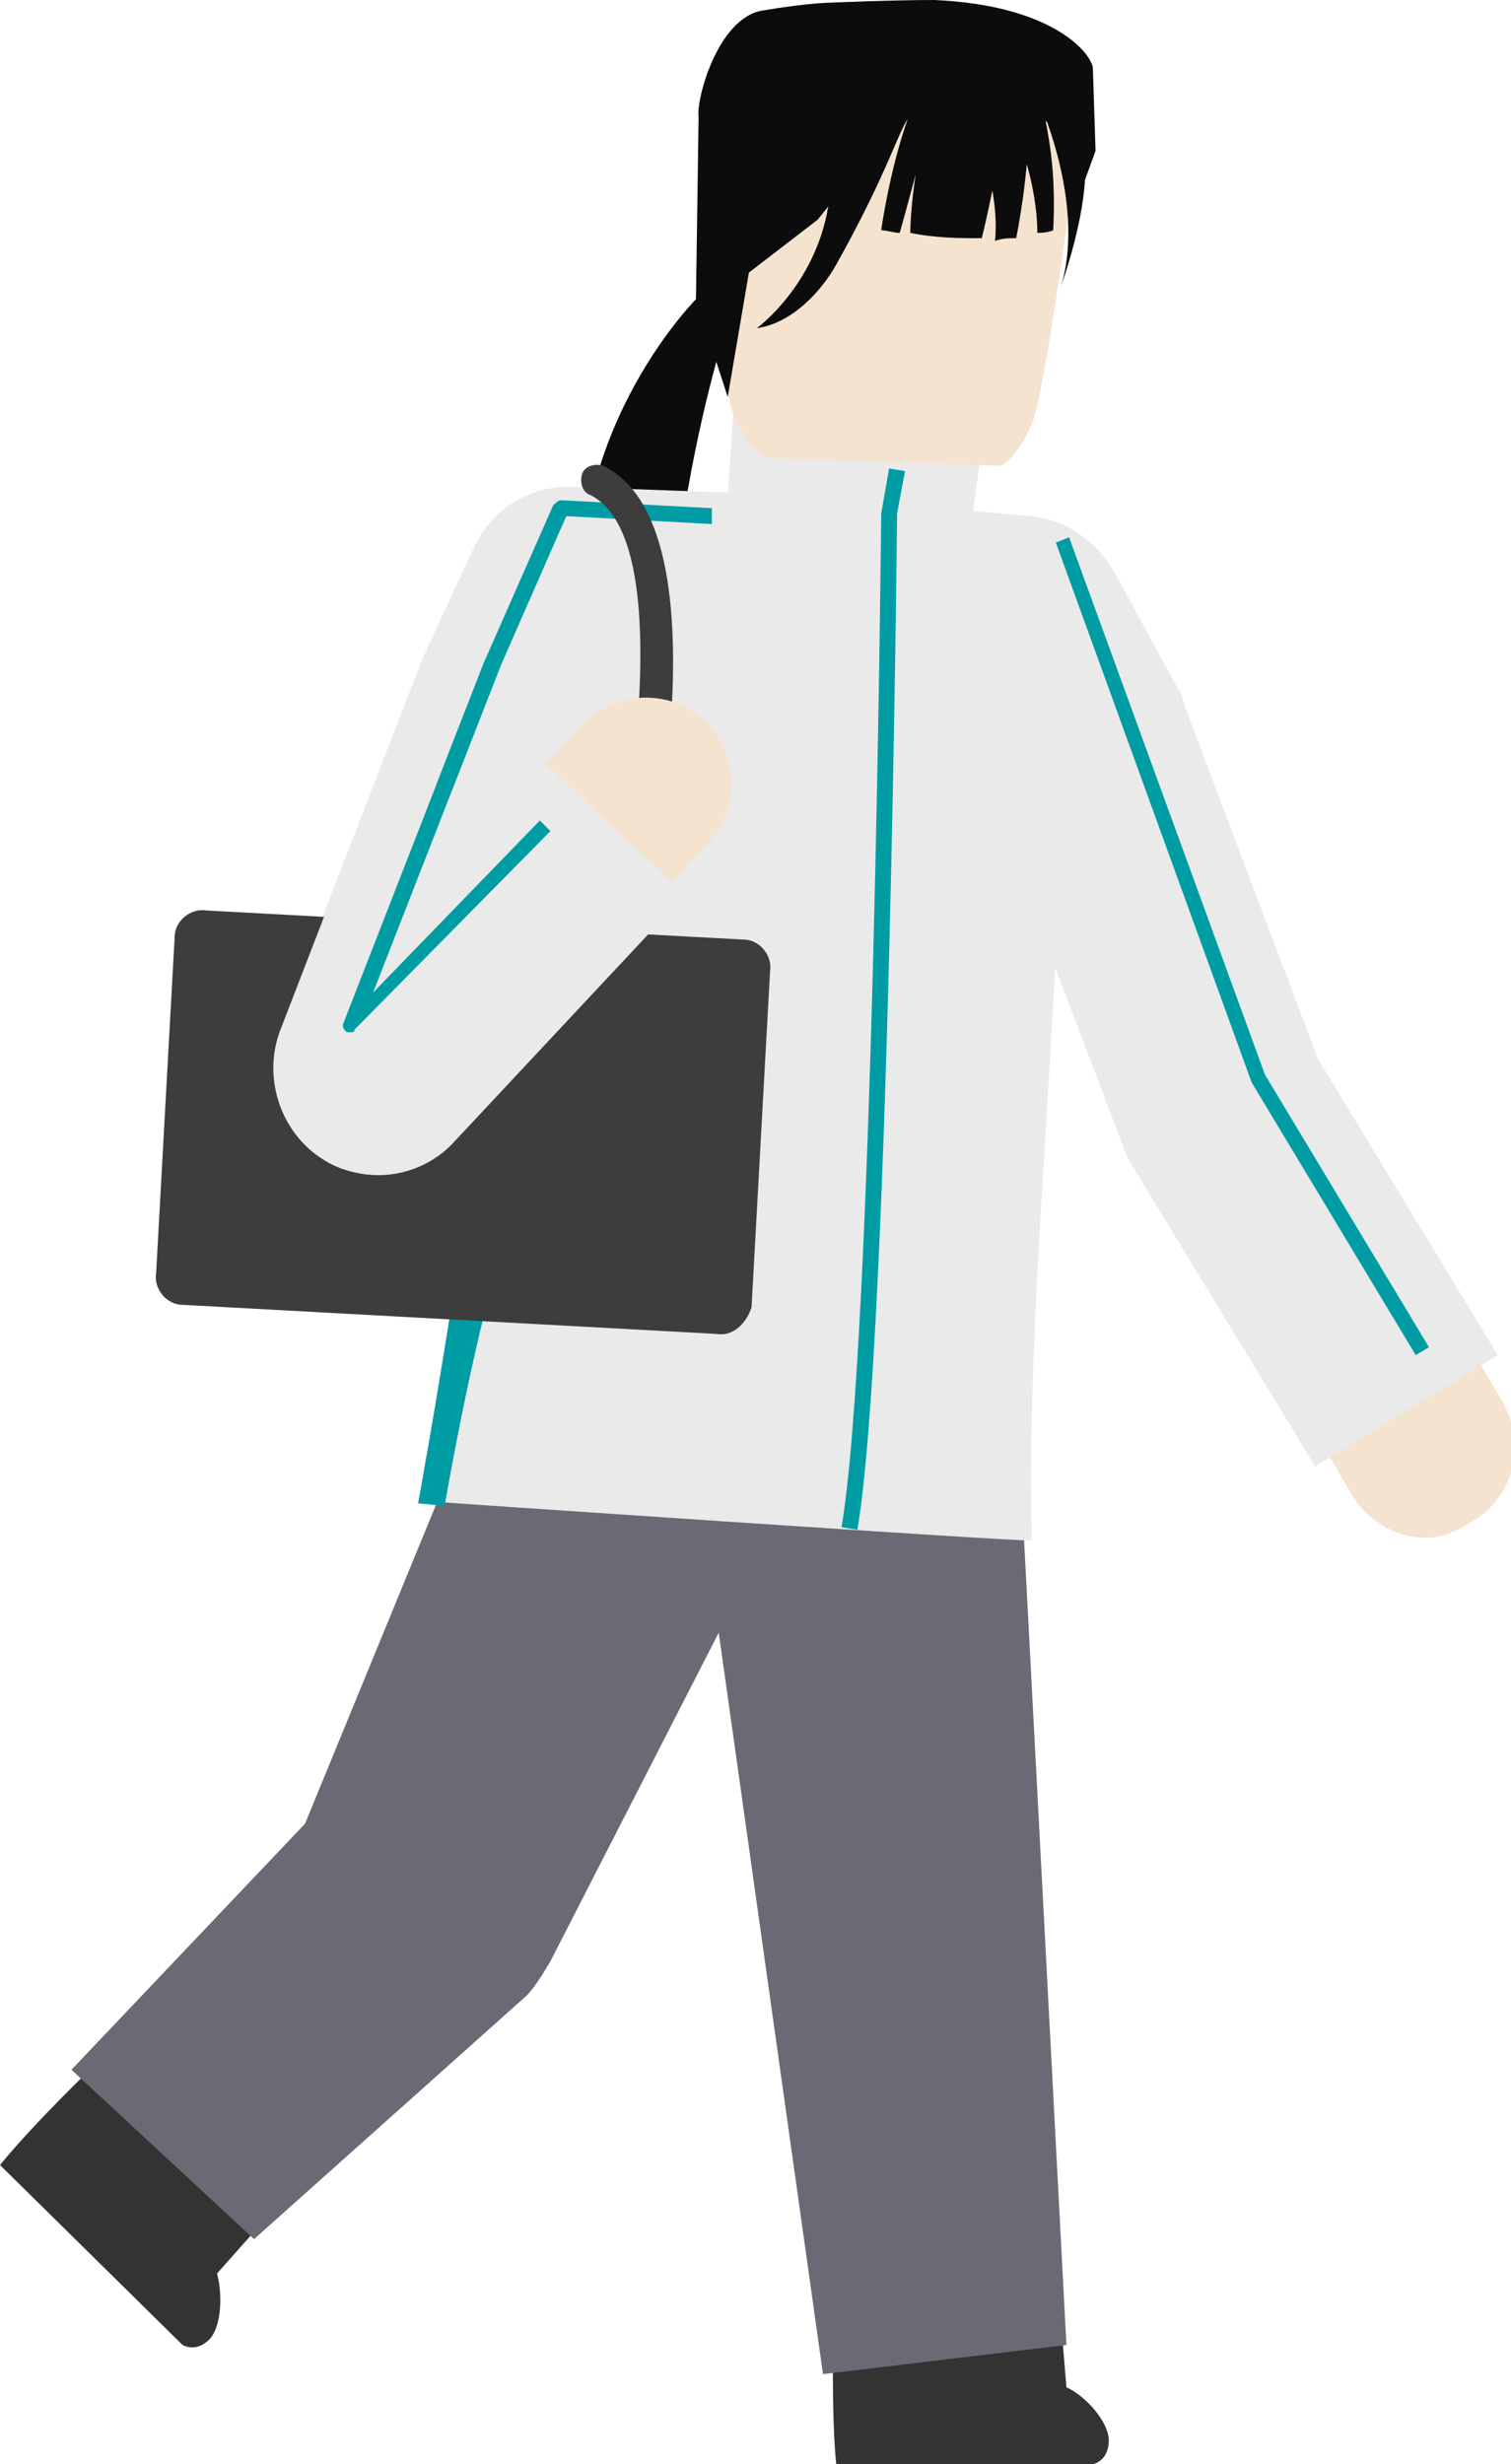
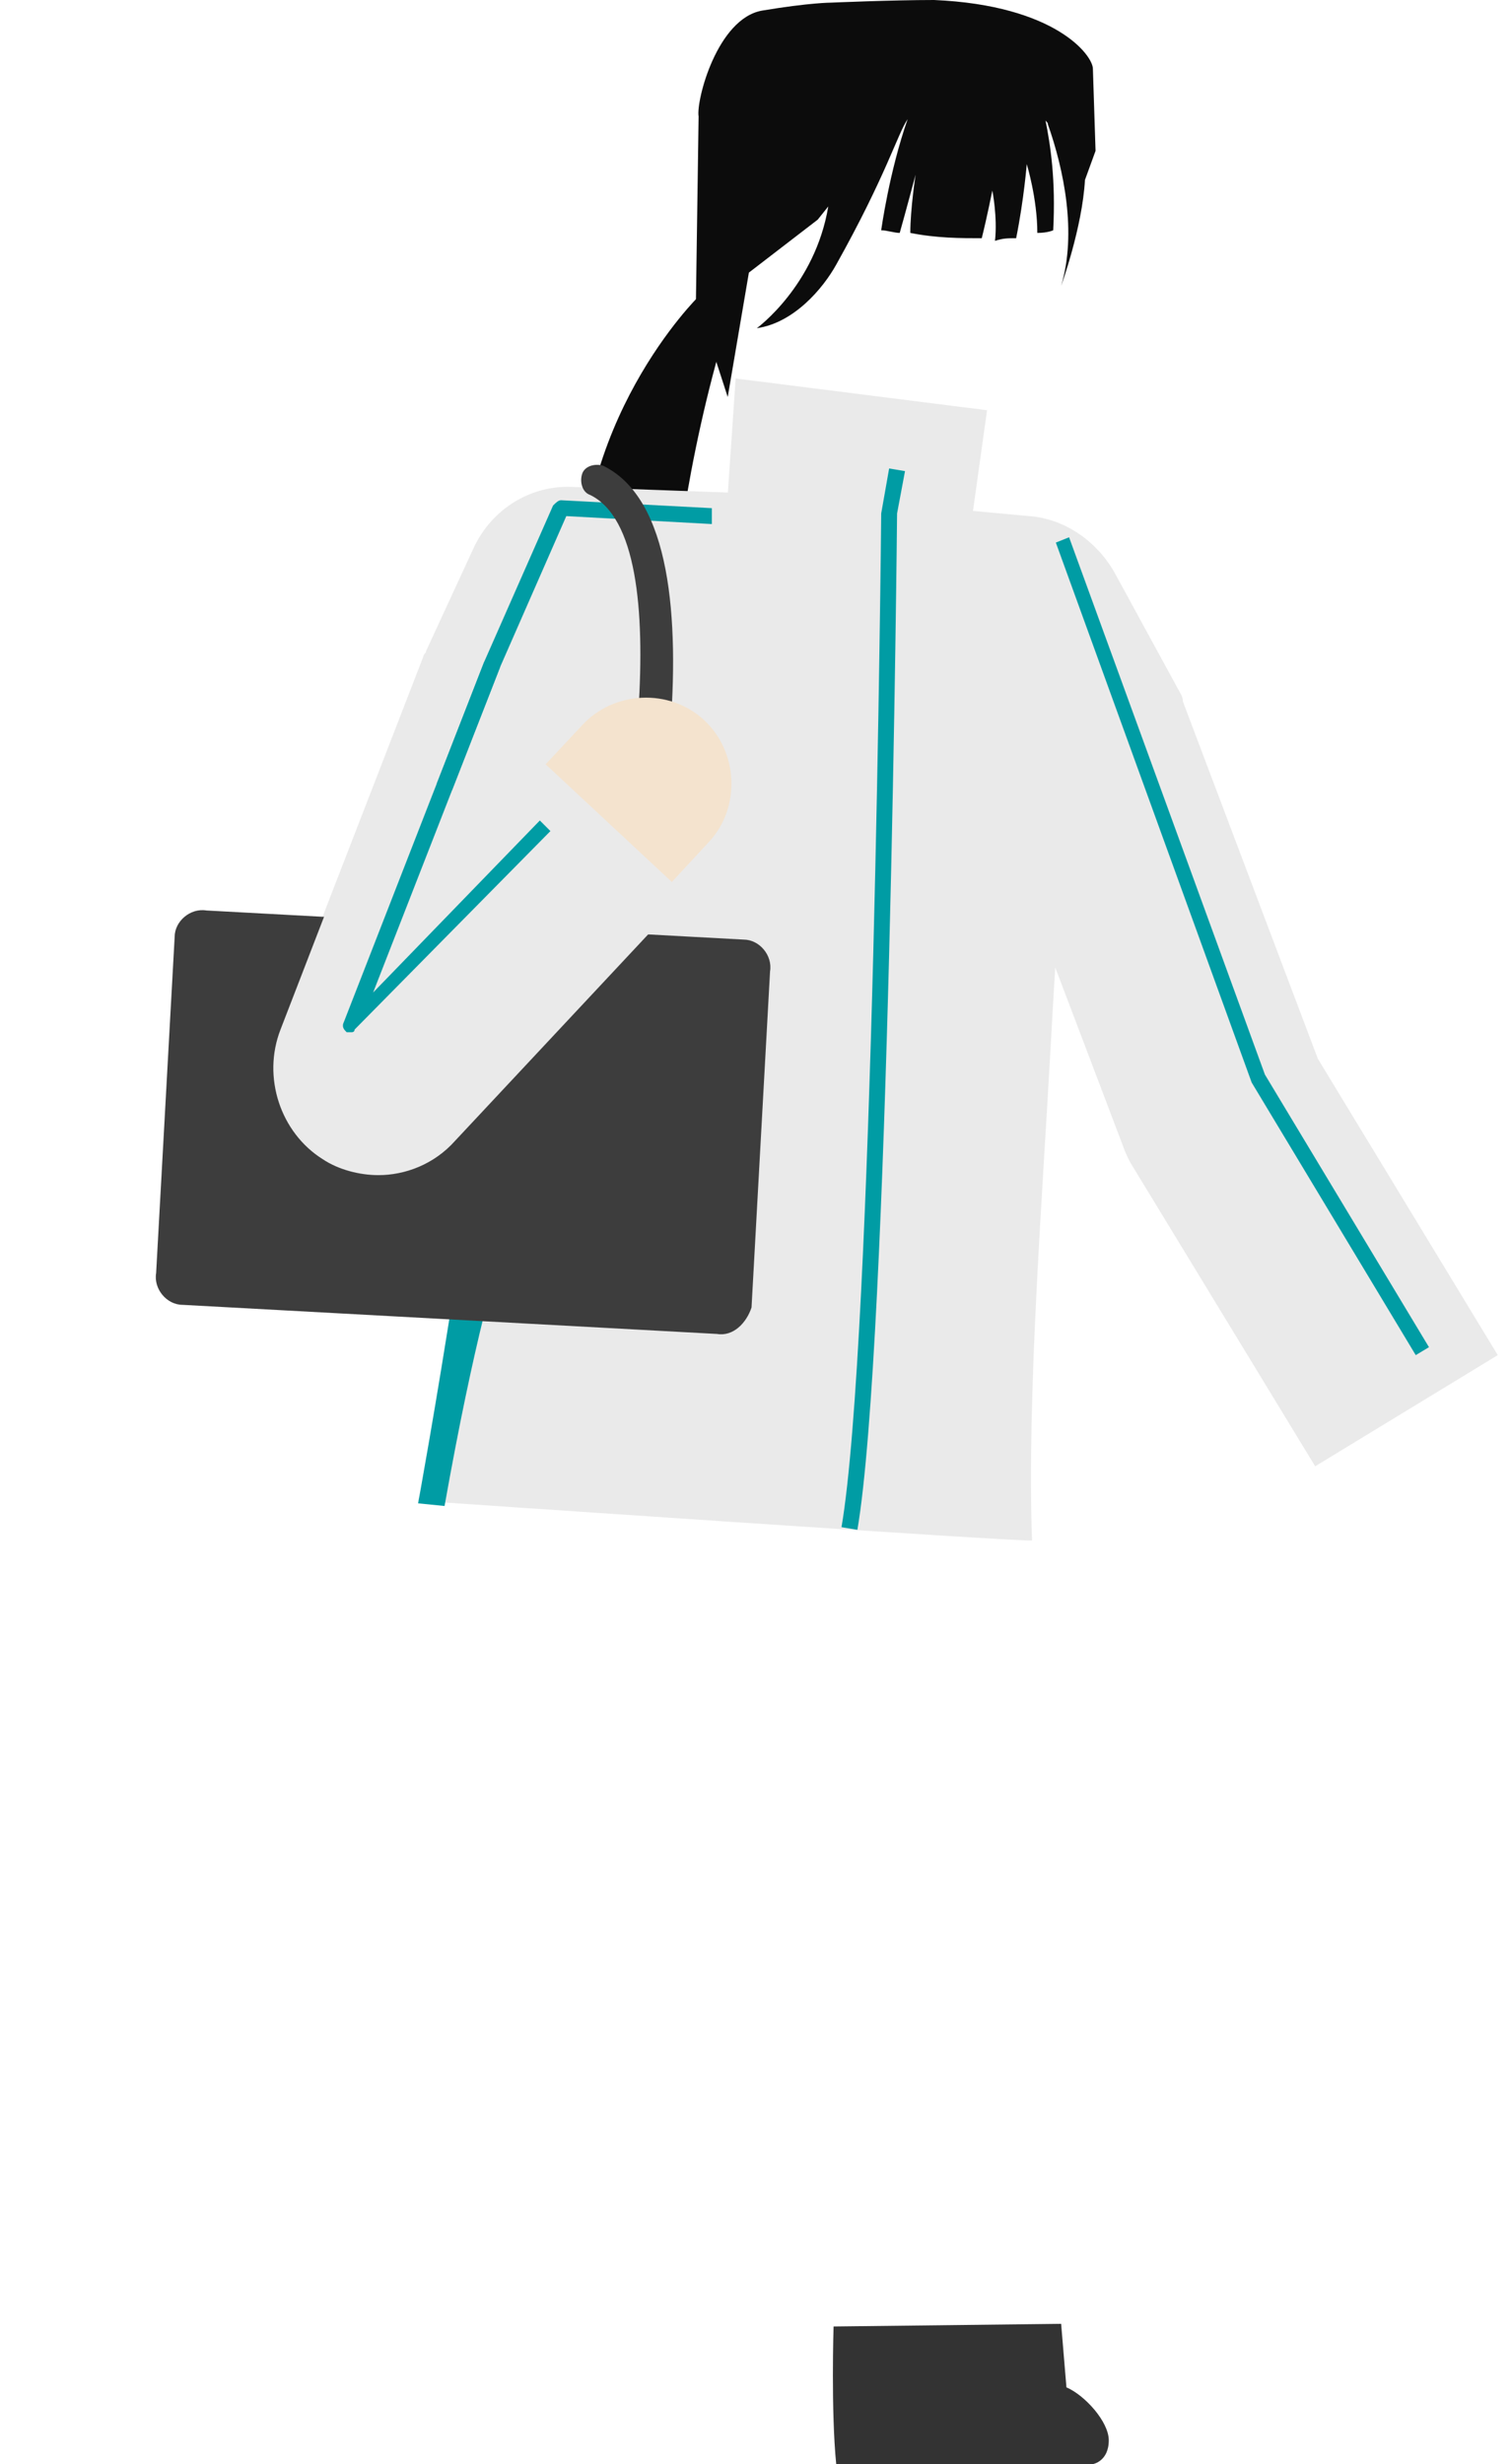
<svg xmlns="http://www.w3.org/2000/svg" version="1.1" id="レイヤー_1" x="0px" y="0px" width="57.1px" height="93.1px" viewBox="0 0 57.1 93.1" style="enable-background:new 0 0 57.1 93.1;" xml:space="preserve">
  <style type="text/css">
	.st0{fill:#0C0C0C;}
	.st1{fill:#333333;}
	.st2{fill:#6A6A75;}
	.st3{fill:#EAEAEA;}
	.st4{fill:#009CA4;}
	.st5{fill:#F4E3CE;}
	.st6{fill:#3D3D3D;}
</style>
  <g>
    <g>
      <path class="st0" d="M26.4,11.2c0,0-4.9,4.8-4.4,12l3.4-0.2c0,0,0.3-4.5,1.8-9.8C28.6,7.9,26.4,11.2,26.4,11.2z" />
    </g>
    <g>
      <path class="st1" d="M31.5,87.9c0,0-0.1,3.2,0.1,5.2h9.7c0,0,0.6-0.1,0.6-0.9c0-0.7-0.9-1.7-1.6-2l-0.2-2.4L31.5,87.9z" />
    </g>
    <g>
-       <path class="st1" d="M3.6,78c0,0-2.3,2.2-3.6,3.8l6.9,6.8c0,0,0.5,0.3,1-0.2c0.5-0.5,0.5-1.8,0.3-2.5l1.6-1.8L3.6,78z" />
-     </g>
+       </g>
    <g>
-       <polygon class="st2" points="38.6,56.3 40.3,88.6 31.1,89.7 26.6,57.7 38.6,56.3   " />
-     </g>
+       </g>
    <g>
-       <path class="st2" d="M29.1,57.9l-8.3,16.2l-0.3,0.5c-0.2,0.3-0.4,0.6-0.6,0.8L9.6,84.6l-6.9-6.4l9.4-9.9l-0.9,1.4l6.9-16.8    L29.1,57.9L29.1,57.9z" />
-     </g>
+       </g>
    <g>
      <path class="st3" d="M15.8,56.7c0.9-3,1.4-6.1,1.8-9.2c1-9,1.9-18.8,2.4-27.8c0,0,21,1.4,21,1.4c-0.5,5.3-1,13.1-1.3,18.5    c-0.3,5.5-0.9,13.2-0.7,18.6C39.1,58.3,15.8,56.7,15.8,56.7L15.8,56.7z" />
    </g>
    <g>
      <path class="st4" d="M19.1,32.7l2.2-4.7c0,0,0.3,3.6-0.3,10.2c-0.7,6.8-2,6.3-4.2,18.7l-1-0.1C15.8,56.8,18.5,42.1,19.1,32.7z" />
    </g>
    <g>
-       <path class="st5" d="M53.9,58.1c-1.1,0-2.2-0.6-2.8-1.6l-7.6-13c-0.1-0.2-0.2-0.3-0.2-0.5L38,29.2l-1.5-2.7l-6.8-0.6l-8.2-0.3    c-1.8-0.1-3.2-1.6-3.2-3.4s1.6-3.2,3.4-3.2l8.3,0.3c0.1,0,0.1,0,0.2,0l8.7,0.8c1.1,0.1,2.1,0.7,2.6,1.7l2.4,4.4    c0.1,0.1,0.1,0.3,0.2,0.4l5.2,13.7l7.5,12.7c0.9,1.6,0.4,3.6-1.2,4.5C55,57.9,54.4,58.1,53.9,58.1z" />
-     </g>
+       </g>
    <g>
      <path class="st3" d="M49.7,55.4l-7-11.5c-0.1-0.2-0.2-0.4-0.3-0.7l-5.2-13.7L36,27.2l-6.4-0.6l-5.5-0.2l-0.6,1.3L18,41.9L10.5,39    l5.5-14.2c0-0.1,0.1-0.1,0.1-0.2l1.8-3.9c0.7-1.5,2.2-2.4,3.8-2.3l8.3,0.3c0.1,0,0.1,0,0.2,0l8.7,0.8c1.3,0.1,2.5,0.9,3.2,2.1    l2.4,4.4c0.1,0.2,0.2,0.3,0.2,0.5L49.8,40l6.8,11.2L49.7,55.4z" />
    </g>
    <g>
      <path class="st6" d="M27.1,50.4L6.9,49.3c-0.6,0-1.1-0.6-1-1.2l0.7-12.7c0-0.6,0.6-1.1,1.2-1l20.3,1.1c0.6,0,1.1,0.6,1,1.2    l-0.7,12.7C28.2,50,27.7,50.5,27.1,50.4z" />
    </g>
    <g>
      <path class="st4" d="M13.3,39c-0.1,0-0.1,0-0.2,0c-0.1-0.1-0.2-0.2-0.1-0.4L18.3,25l2.6-5.9c0.1-0.1,0.2-0.2,0.3-0.2l5.7,0.3    l0,0.6l-5.5-0.3l-2.5,5.7l-4.8,12.3l6.3-6.5l0.4,0.4l-7.4,7.5C13.4,39,13.3,39,13.3,39z" />
    </g>
    <g>
      <path class="st6" d="M23,37.9c0,0-0.1,0-0.1,0c-0.3-0.1-0.5-0.4-0.4-0.7c1.1-4.6,3.3-16.8-0.2-18.5c-0.3-0.1-0.4-0.5-0.3-0.8    c0.1-0.3,0.5-0.4,0.8-0.3c5.1,2.5,1.3,18.1,0.9,19.9C23.5,37.8,23.2,37.9,23,37.9z" />
    </g>
    <g>
      <path class="st5" d="M14.3,43.7c-0.8,0-1.6-0.3-2.2-0.9c-1.3-1.2-1.4-3.3-0.2-4.6L22,27.4c1.2-1.3,3.3-1.4,4.6-0.2    c1.3,1.2,1.4,3.3,0.2,4.6L16.7,42.7C16,43.3,15.1,43.7,14.3,43.7z" />
    </g>
    <g>
      <path class="st3" d="M14.3,44.4c-0.7,0-1.5-0.2-2.1-0.6c-1.6-1-2.3-3.1-1.6-4.9l3.9-10.1l3.7,1.5l1.8-2l5.9,5.5l-8.7,9.3    C16.4,44,15.3,44.4,14.3,44.4z" />
    </g>
    <g>
      <polygon class="st3" points="37.3,15.5 36.7,19.8 27.5,18.7 27.8,14.3   " />
    </g>
    <g>
-       <path class="st5" d="M29,17.3l8.8,0.3c0,0,0.6-0.2,1.2-1.6s2.1-13.4,2.1-13.4L26.7,2.7c0,0,0.4,11.4,1,12.9S29,17.3,29,17.3z" />
-     </g>
+       </g>
    <g>
      <path class="st0" d="M26.4,4.4c-0.1-0.6,0.7-3.7,2.4-4c1.8-0.3,2.6-0.3,2.6-0.3S33.7,0,35.3,0c4.6,0.2,6,2.1,6,2.6l0.1,3.1    l-0.4,1.1c-0.1,1.8-0.9,4-0.9,4c0.6-2,0.1-4.4-0.5-6.1c0-0.1-0.1-0.1-0.1-0.2c0.2,1,0.4,2.3,0.3,4.2c0,0-0.2,0.1-0.6,0.1    c0-1.3-0.4-2.6-0.4-2.6S38.7,7.5,38.4,9c-0.3,0-0.5,0-0.8,0.1c0.1-0.9-0.1-1.9-0.1-1.9S37.3,8.2,37.1,9c-0.8,0-1.7,0-2.7-0.2    c0-0.9,0.2-2.2,0.2-2.2S34.2,8.1,34,8.8c-0.2,0-0.5-0.1-0.7-0.1c0,0,0.3-2.2,1-4.2c-0.4,0.6-0.8,2.1-2.7,5.5    c-0.5,0.9-1.6,2.2-3,2.4c0,0,2.2-1.6,2.7-4.6l-0.4,0.5l-2.6,2L27.5,15l-1.2-3.7L26.4,4.4z" />
    </g>
    <g>
      <path class="st4" d="M32.4,57.8l-0.6-0.1c1.2-7,1.5-38,1.5-38.3l0.3-1.7l0.6,0.1l-0.3,1.6C33.9,19.6,33.6,50.8,32.4,57.8z" />
    </g>
    <g>
      <polygon class="st4" points="53.5,51.2 47.3,40.9 39.9,20.5 40.4,20.3 47.8,40.6 54,50.9   " />
    </g>
    <g>
      <path class="st4" d="M13.3,39c-0.1,0-0.1,0-0.2,0c-0.1-0.1-0.2-0.2-0.1-0.4L18.3,25l0.6,0.2l-4.8,12.3l6.3-6.5l0.4,0.4l-7.4,7.5    C13.4,39,13.3,39,13.3,39z" />
    </g>
  </g>
</svg>